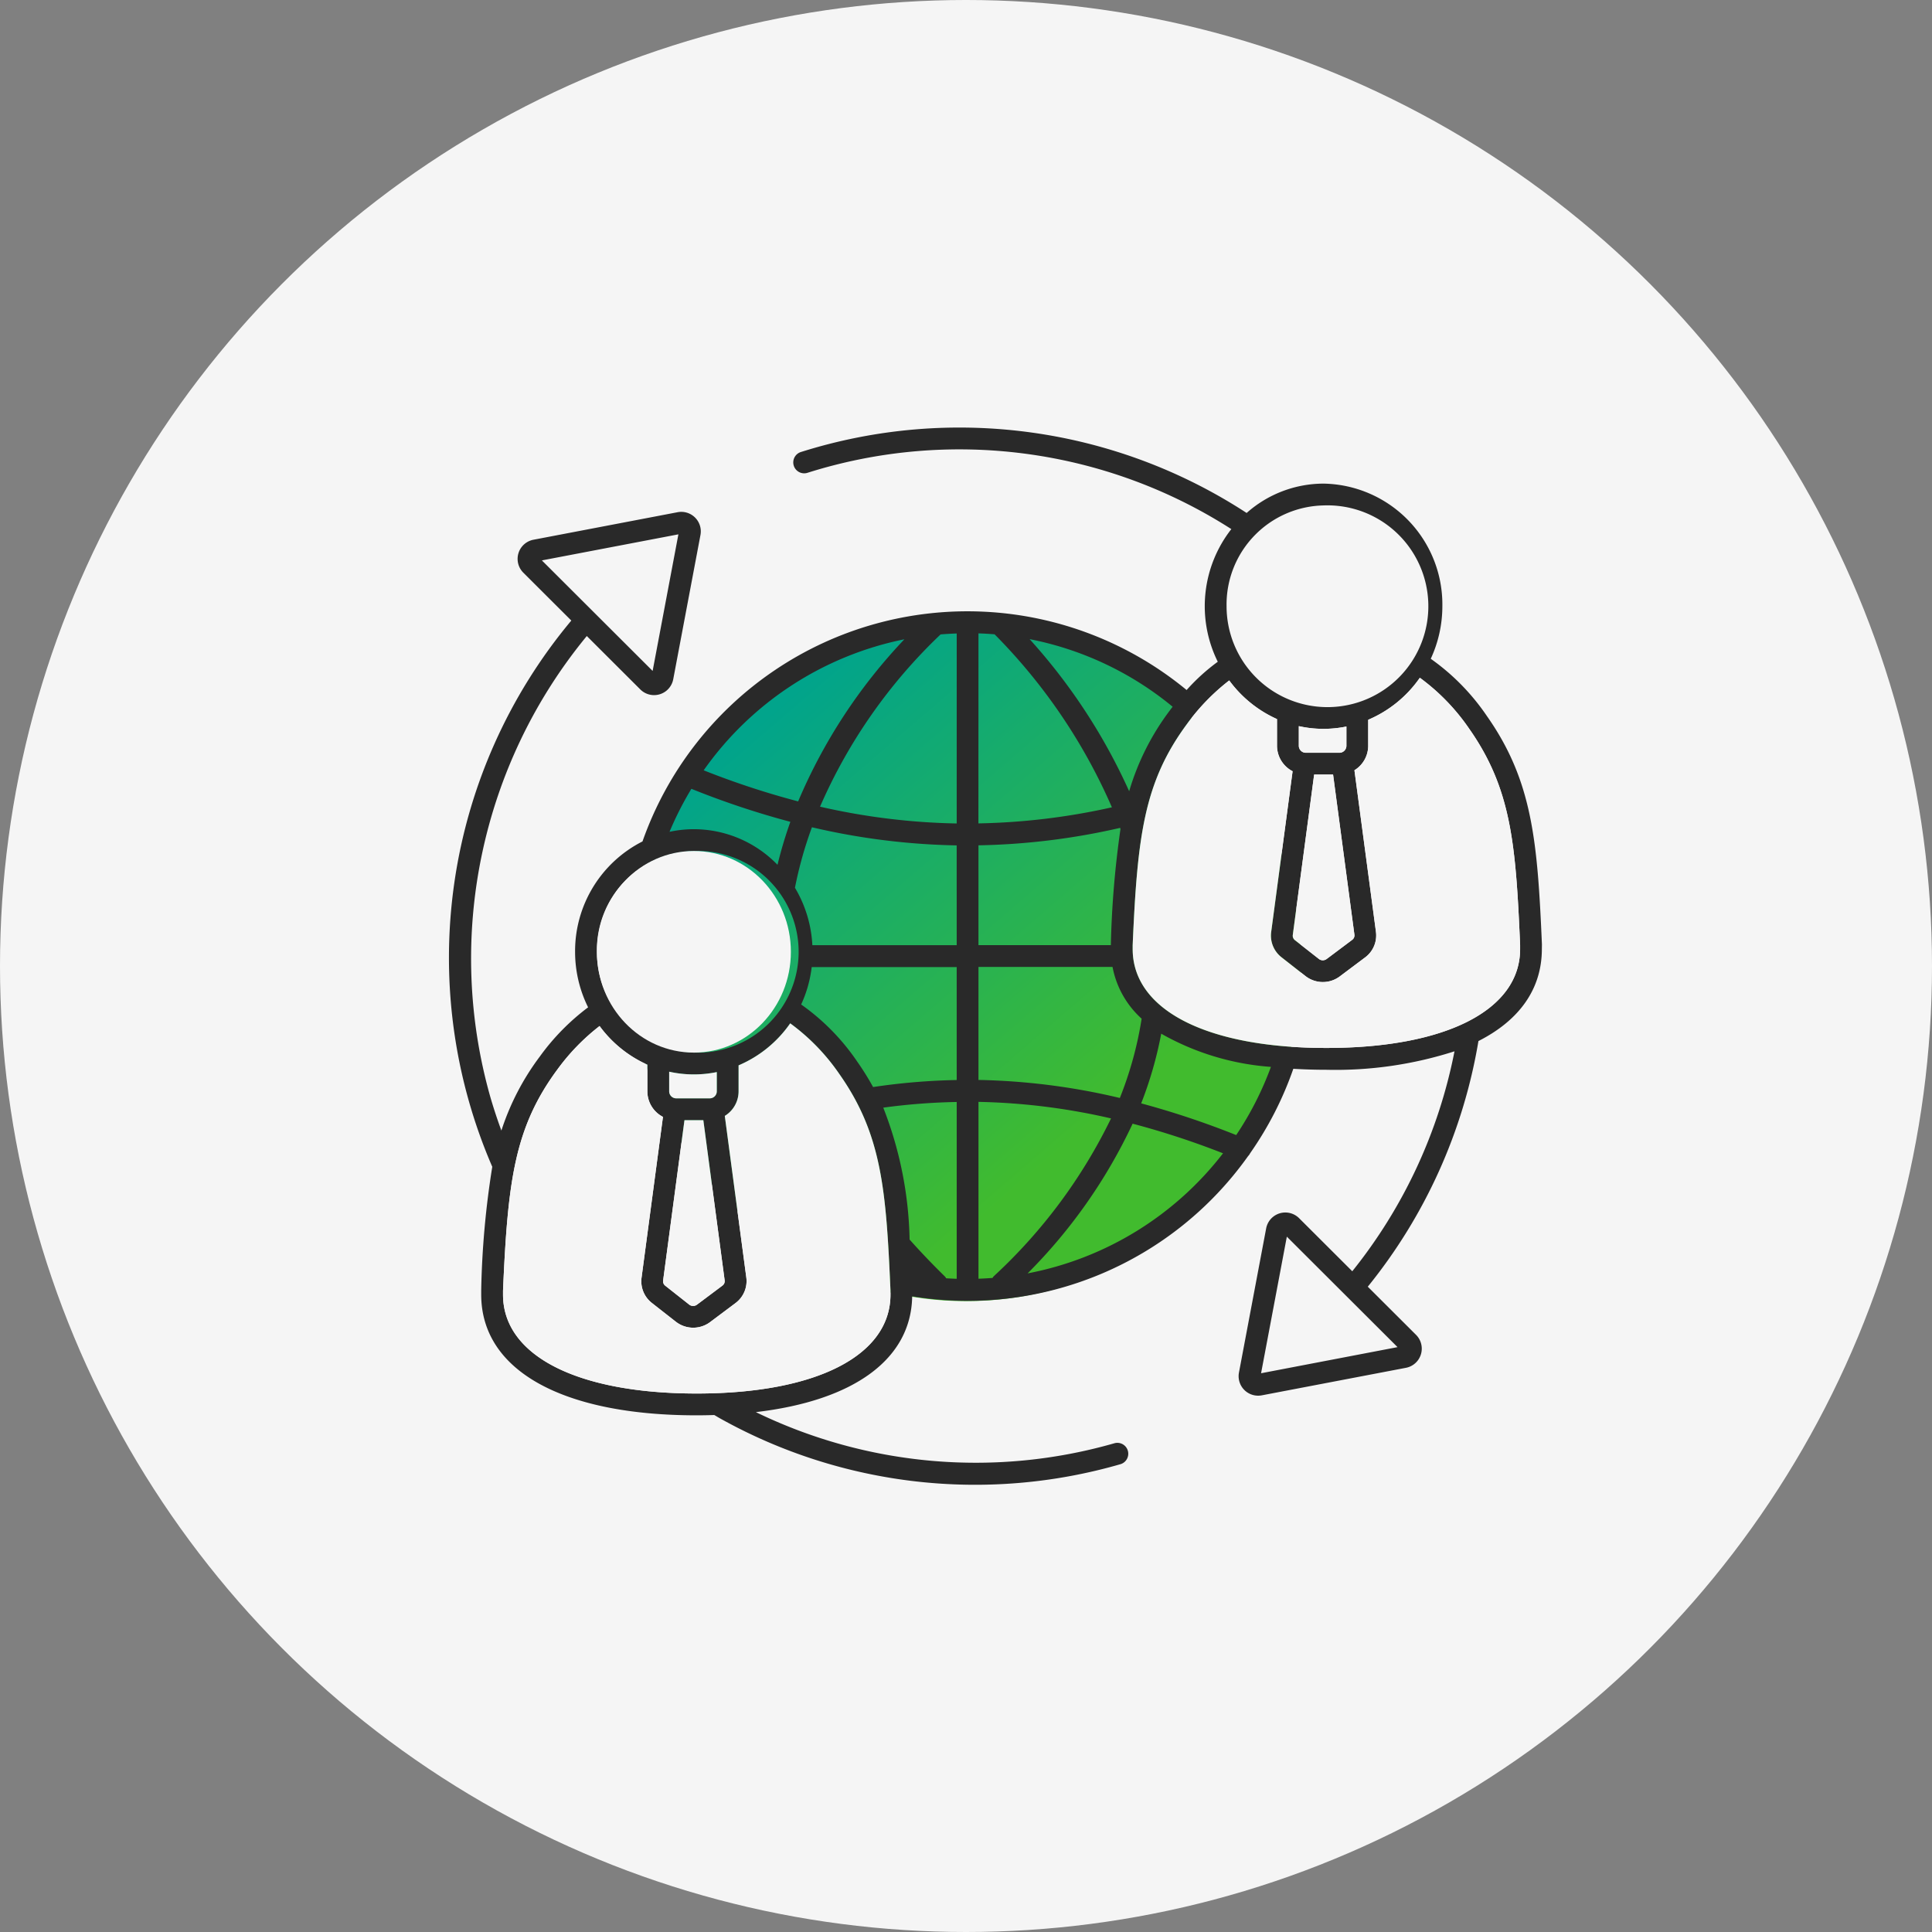
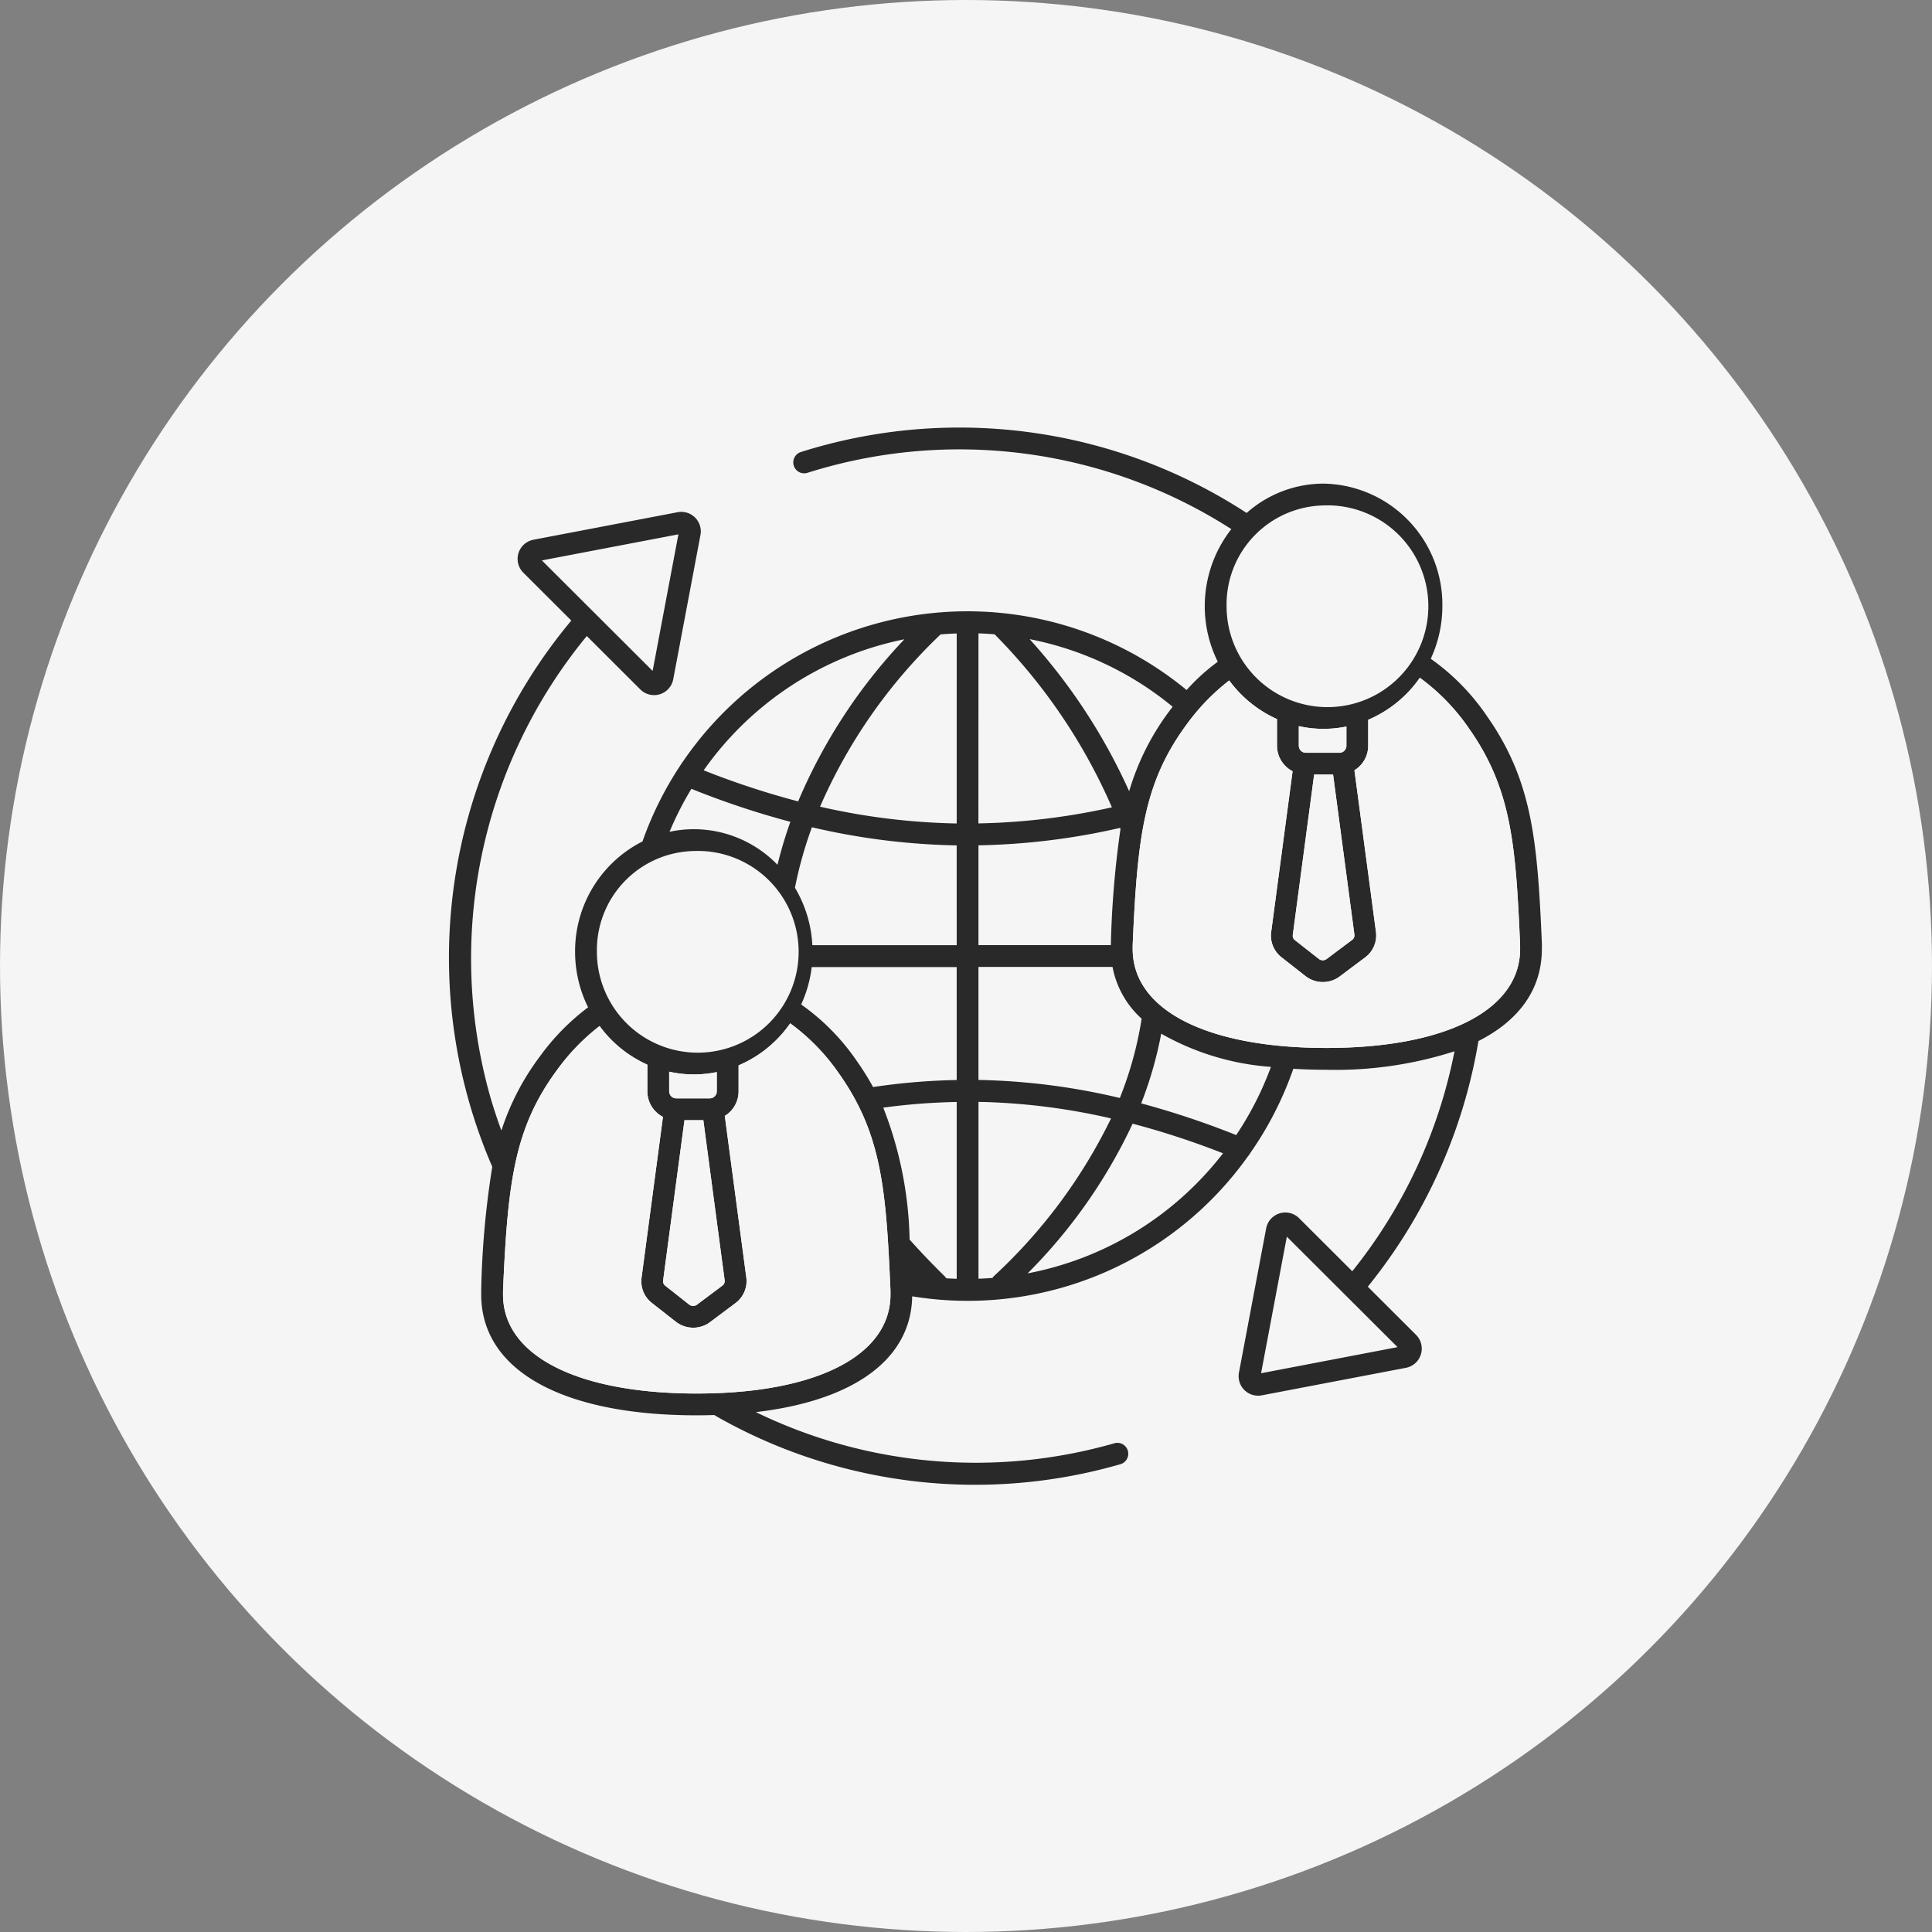
<svg xmlns="http://www.w3.org/2000/svg" width="110" height="110">
  <rect width="100%" height="100%" fill="#808080" stroke="none" />
  <defs>
    <linearGradient id="a" x1="43.122" y1="41.197" x2="66.788" y2="68.699" gradientUnits="userSpaceOnUse">
      <stop offset="0" stop-color="#01a48b" />
      <stop offset=".819" stop-color="#41bb2e" />
    </linearGradient>
  </defs>
  <g data-name="Layer 2">
    <g data-name="Layer 1">
      <circle cx="55" cy="55" r="55" fill="#f5f5f5" />
-       <circle cx="55" cy="55" r="19.082" fill="url(#a)" />
      <path d="M87.791 53.772c-.253-5.819-.522-9.292-3.136-13.008a12.731 12.731 0 00-3.194-3.256 7.122 7.122 0 00.661-2.992 6.883 6.883 0 00-6.764-6.981 6.613 6.613 0 00-4.38 1.671 29.93 29.93 0 00-25.359-3.476.621.621 0 10.373 1.184 28.686 28.686 0 0124.115 3.211 7.122 7.122 0 00-.772 7.552 11.32 11.32 0 00-1.774 1.61 19.613 19.613 0 00-30.98 8.621 7 7 0 00-3.838 6.284 7.115 7.115 0 00.741 3.161 13.023 13.023 0 00-2.756 2.811 14.376 14.376 0 00-2.181 4.206 28.72 28.72 0 01-.626-1.9 28.89 28.89 0 015.489-26.257l3.046 3.04a1.11 1.11 0 001.875-.579l1.55-8.211a1.111 1.111 0 00-1.3-1.3l-8.207 1.567a1.11 1.11 0 00-.574 1.88l2.728 2.722a29.942 29.942 0 00-4.5 31.1 49.962 49.962 0 00-.63 7.015v.262c0 4.3 4.587 6.874 12.271 6.874.342 0 .674-.007 1-.017.116.066.227.136.343.2a29.792 29.792 0 0022.8 2.594.621.621 0 00-.342-1.193A28.626 28.626 0 0143.036 80.4c5.587-.654 8.843-3.015 8.9-6.593a19.582 19.582 0 0019.126-7.984.609.609 0 00.115-.162 19.577 19.577 0 002.459-4.808c.605.036 1.232.056 1.884.056a22.163 22.163 0 007.293-1.052 28.851 28.851 0 01-5.82 12.523l-3.028-3.022a1.111 1.111 0 00-1.875.58l-1.549 8.21a1.11 1.11 0 001.09 1.316 1.136 1.136 0 00.209-.019l8.206-1.567A1.111 1.111 0 0080.623 76l-2.747-2.741a30.091 30.091 0 006.3-13.986c2.334-1.182 3.611-2.969 3.611-5.24zM30.852 31.907l7.773-1.484-1.467 7.777zm20.632 4.5a30.832 30.832 0 00-6.041 9.221 46.746 46.746 0 01-5.378-1.77A18.425 18.425 0 0151.484 36.4zm-12.119 8.505A48.123 48.123 0 0045 46.791a24.539 24.539 0 00-.732 2.447 6.636 6.636 0 00-4.759-2.027 6.558 6.558 0 00-1.388.149 18.4 18.4 0 011.244-2.448zm.142 3.541a5.743 5.743 0 11-5.522 5.739 5.64 5.64 0 015.522-5.739zm-.536 15.326h1.074l1.214 9.121a.314.314 0 01-.124.294l-1.451 1.087a.362.362 0 01-.441 0l-1.37-1.081a.318.318 0 01-.118-.29zm-.871-1.644v-1.117a6.461 6.461 0 002.711.022v1.095a.4.4 0 01-.4.4H38.5a.4.4 0 01-.4-.4zm12.6 11.574c0 3.474-4.226 5.632-11.03 5.632s-11.03-2.158-11.03-5.632v-.222c.269-6.206.644-9.274 3.089-12.585a12.192 12.192 0 012.409-2.484 6.829 6.829 0 002.72 2.2v1.522a1.638 1.638 0 00.888 1.451l-1.219 9.158a1.562 1.562 0 00.583 1.432l1.369 1.072a1.607 1.607 0 001.951.022l1.451-1.087a1.56 1.56 0 00.611-1.453l-1.225-9.2a1.641 1.641 0 00.785-1.4v-1.478a6.835 6.835 0 002.939-2.392 11.883 11.883 0 012.8 2.889c2.419 3.44 2.661 6.6 2.909 12.321zm3.771-.9c-.2-.007-.4-.016-.6-.029a.577.577 0 00-.07-.1c-.715-.7-1.383-1.4-2.012-2.105a21.681 21.681 0 00-1.5-7.51 35.6 35.6 0 014.182-.323zm0-11.317a36.551 36.551 0 00-4.761.4 15.484 15.484 0 00-.9-1.444 12.723 12.723 0 00-3.195-3.257 7.066 7.066 0 00.6-2.129h8.255zm0-7.676h-8.219a7.075 7.075 0 00-.991-3.271 22.652 22.652 0 01.967-3.444 39.029 39.029 0 008.241 1.032zm0-6.931a37.785 37.785 0 01-7.781-.956 30.086 30.086 0 016.855-9.8l.007-.008q.456-.038.919-.053zM79.57 76.7l-7.77 1.487 1.467-7.777zm-4.212-47.923a5.744 5.744 0 11-5.522 5.739 5.641 5.641 0 015.522-5.739zM74.822 44.1H75.9l1.214 9.115a.314.314 0 01-.124.294L75.535 54.6a.363.363 0 01-.441 0l-1.369-1.073a.317.317 0 01-.119-.291zm-.873-1.644v-1.113a6.457 6.457 0 002.71.022v1.095a.4.4 0 01-.4.4h-1.908a.4.4 0 01-.402-.4zm-7.182-2.22c-.066.085-.129.169-.188.249a14.36 14.36 0 00-2.289 4.565 33.2 33.2 0 00-5.668-8.66 18.336 18.336 0 018.145 3.85zM55.71 36.062q.462.015.918.053a32.222 32.222 0 016.679 9.85 37.837 37.837 0 01-7.6.916zm0 12.067a39.02 39.02 0 008.063-.993l.023.062a54.68 54.68 0 00-.548 6.573v.041H55.71zm0 6.925h7.633A5.289 5.289 0 0065 58a20.776 20.776 0 01-1.241 4.514 37.732 37.732 0 00-8.049-1.027zm.864 17.616a.5.5 0 00-.063.09c-.266.02-.532.036-.8.045V62.736a36.559 36.559 0 017.547.942 30.124 30.124 0 01-6.684 8.992zm1.939-.174a30.112 30.112 0 005.974-8.518 46.664 46.664 0 015.147 1.686A18.408 18.408 0 0158.513 72.5zm11.871-7.87a48.875 48.875 0 00-5.41-1.805 22.07 22.07 0 001.141-3.967 14.8 14.8 0 006.246 1.89 18.308 18.308 0 01-1.977 3.882zm16.165-10.593c0 3.475-4.226 5.633-11.029 5.633s-11.03-2.158-11.03-5.633v-.221c.268-6.206.643-9.274 3.088-12.586a12.219 12.219 0 012.409-2.484 6.838 6.838 0 002.72 2.2v1.518a1.64 1.64 0 00.888 1.451l-1.22 9.158a1.565 1.565 0 00.584 1.431l1.369 1.073a1.607 1.607 0 001.952.021l1.45-1.087a1.559 1.559 0 00.611-1.452l-1.225-9.2a1.64 1.64 0 00.784-1.395v-1.479a6.836 6.836 0 002.94-2.392 11.931 11.931 0 012.8 2.889c2.418 3.44 2.661 6.6 2.909 12.321z" fill="#292929" />
      <path d="M38.971 63.779h1.074l1.214 9.121a.314.314 0 01-.124.294l-1.451 1.087a.362.362 0 01-.441 0l-1.37-1.081a.318.318 0 01-.118-.29zM74.822 44.1H75.9l1.214 9.115a.314.314 0 01-.124.294L75.535 54.6a.363.363 0 01-.441 0l-1.369-1.073a.317.317 0 01-.119-.291zM38.1 62.135v-1.117a6.461 6.461 0 002.711.022v1.095a.4.4 0 01-.4.4H38.5a.4.4 0 01-.4-.4zM73.949 42.46v-1.117a6.457 6.457 0 002.71.022v1.095a.4.4 0 01-.4.4h-1.908a.4.4 0 01-.402-.4z" fill="#f5f5f5" />
      <path d="M50.7 73.709c0 3.474-4.226 5.632-11.03 5.632s-11.03-2.158-11.03-5.632v-.222c.269-6.206.644-9.274 3.089-12.585a12.192 12.192 0 012.409-2.484 6.829 6.829 0 002.72 2.2v1.522a1.638 1.638 0 00.888 1.451l-1.219 9.158a1.562 1.562 0 00.583 1.432l1.369 1.072a1.607 1.607 0 001.951.022l1.451-1.087a1.56 1.56 0 00.611-1.453l-1.225-9.2a1.641 1.641 0 00.785-1.4v-1.478a6.835 6.835 0 002.939-2.392 11.883 11.883 0 012.8 2.889c2.419 3.44 2.661 6.6 2.909 12.321z" fill="#f5f5f5" />
-       <ellipse cx="39.507" cy="54.192" rx="5.522" ry="5.739" fill="#f5f5f5" />
      <path d="M86.549 54.033c0 3.475-4.226 5.633-11.029 5.633s-11.03-2.158-11.03-5.633v-.221c.268-6.206.643-9.274 3.088-12.586a12.219 12.219 0 012.409-2.484 6.838 6.838 0 002.72 2.2v1.518a1.64 1.64 0 00.888 1.451l-1.22 9.158a1.565 1.565 0 00.584 1.431l1.369 1.073a1.607 1.607 0 001.952.021l1.45-1.087a1.559 1.559 0 00.611-1.452l-1.225-9.2a1.64 1.64 0 00.784-1.395v-1.479a6.836 6.836 0 002.94-2.392 11.931 11.931 0 012.8 2.889c2.418 3.44 2.661 6.6 2.909 12.321z" fill="#f5f5f5" />
    </g>
  </g>
</svg>